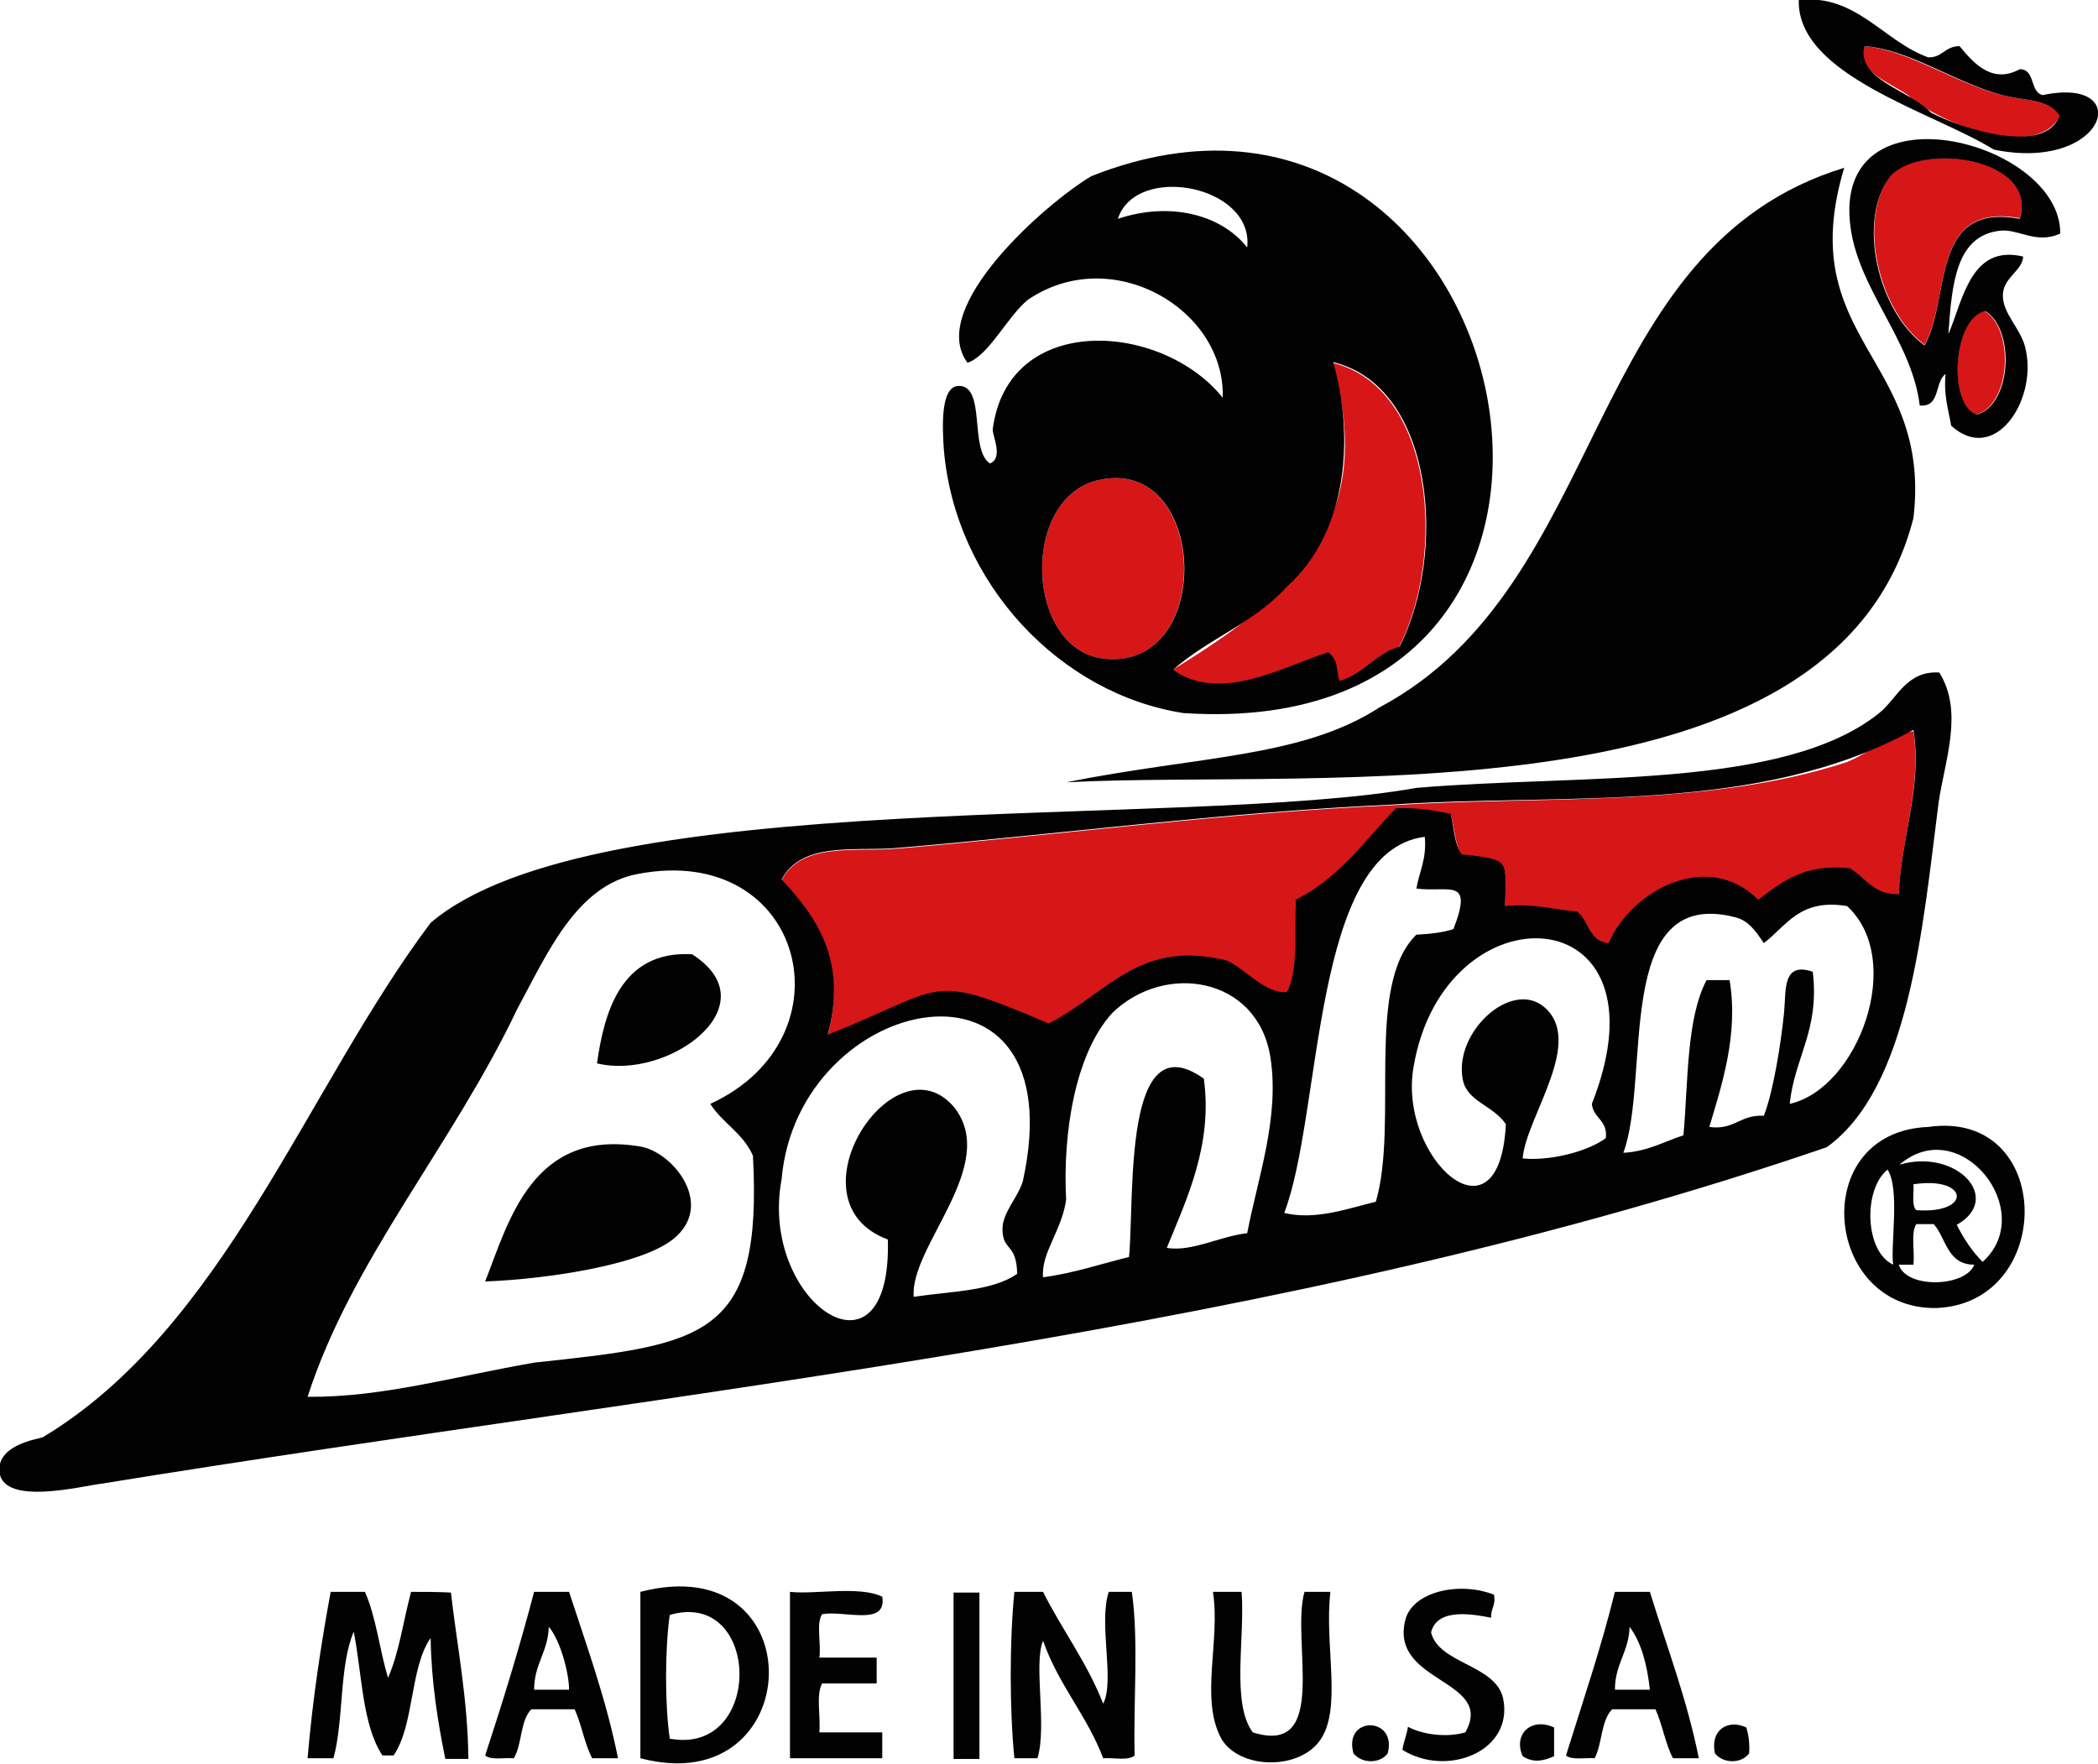
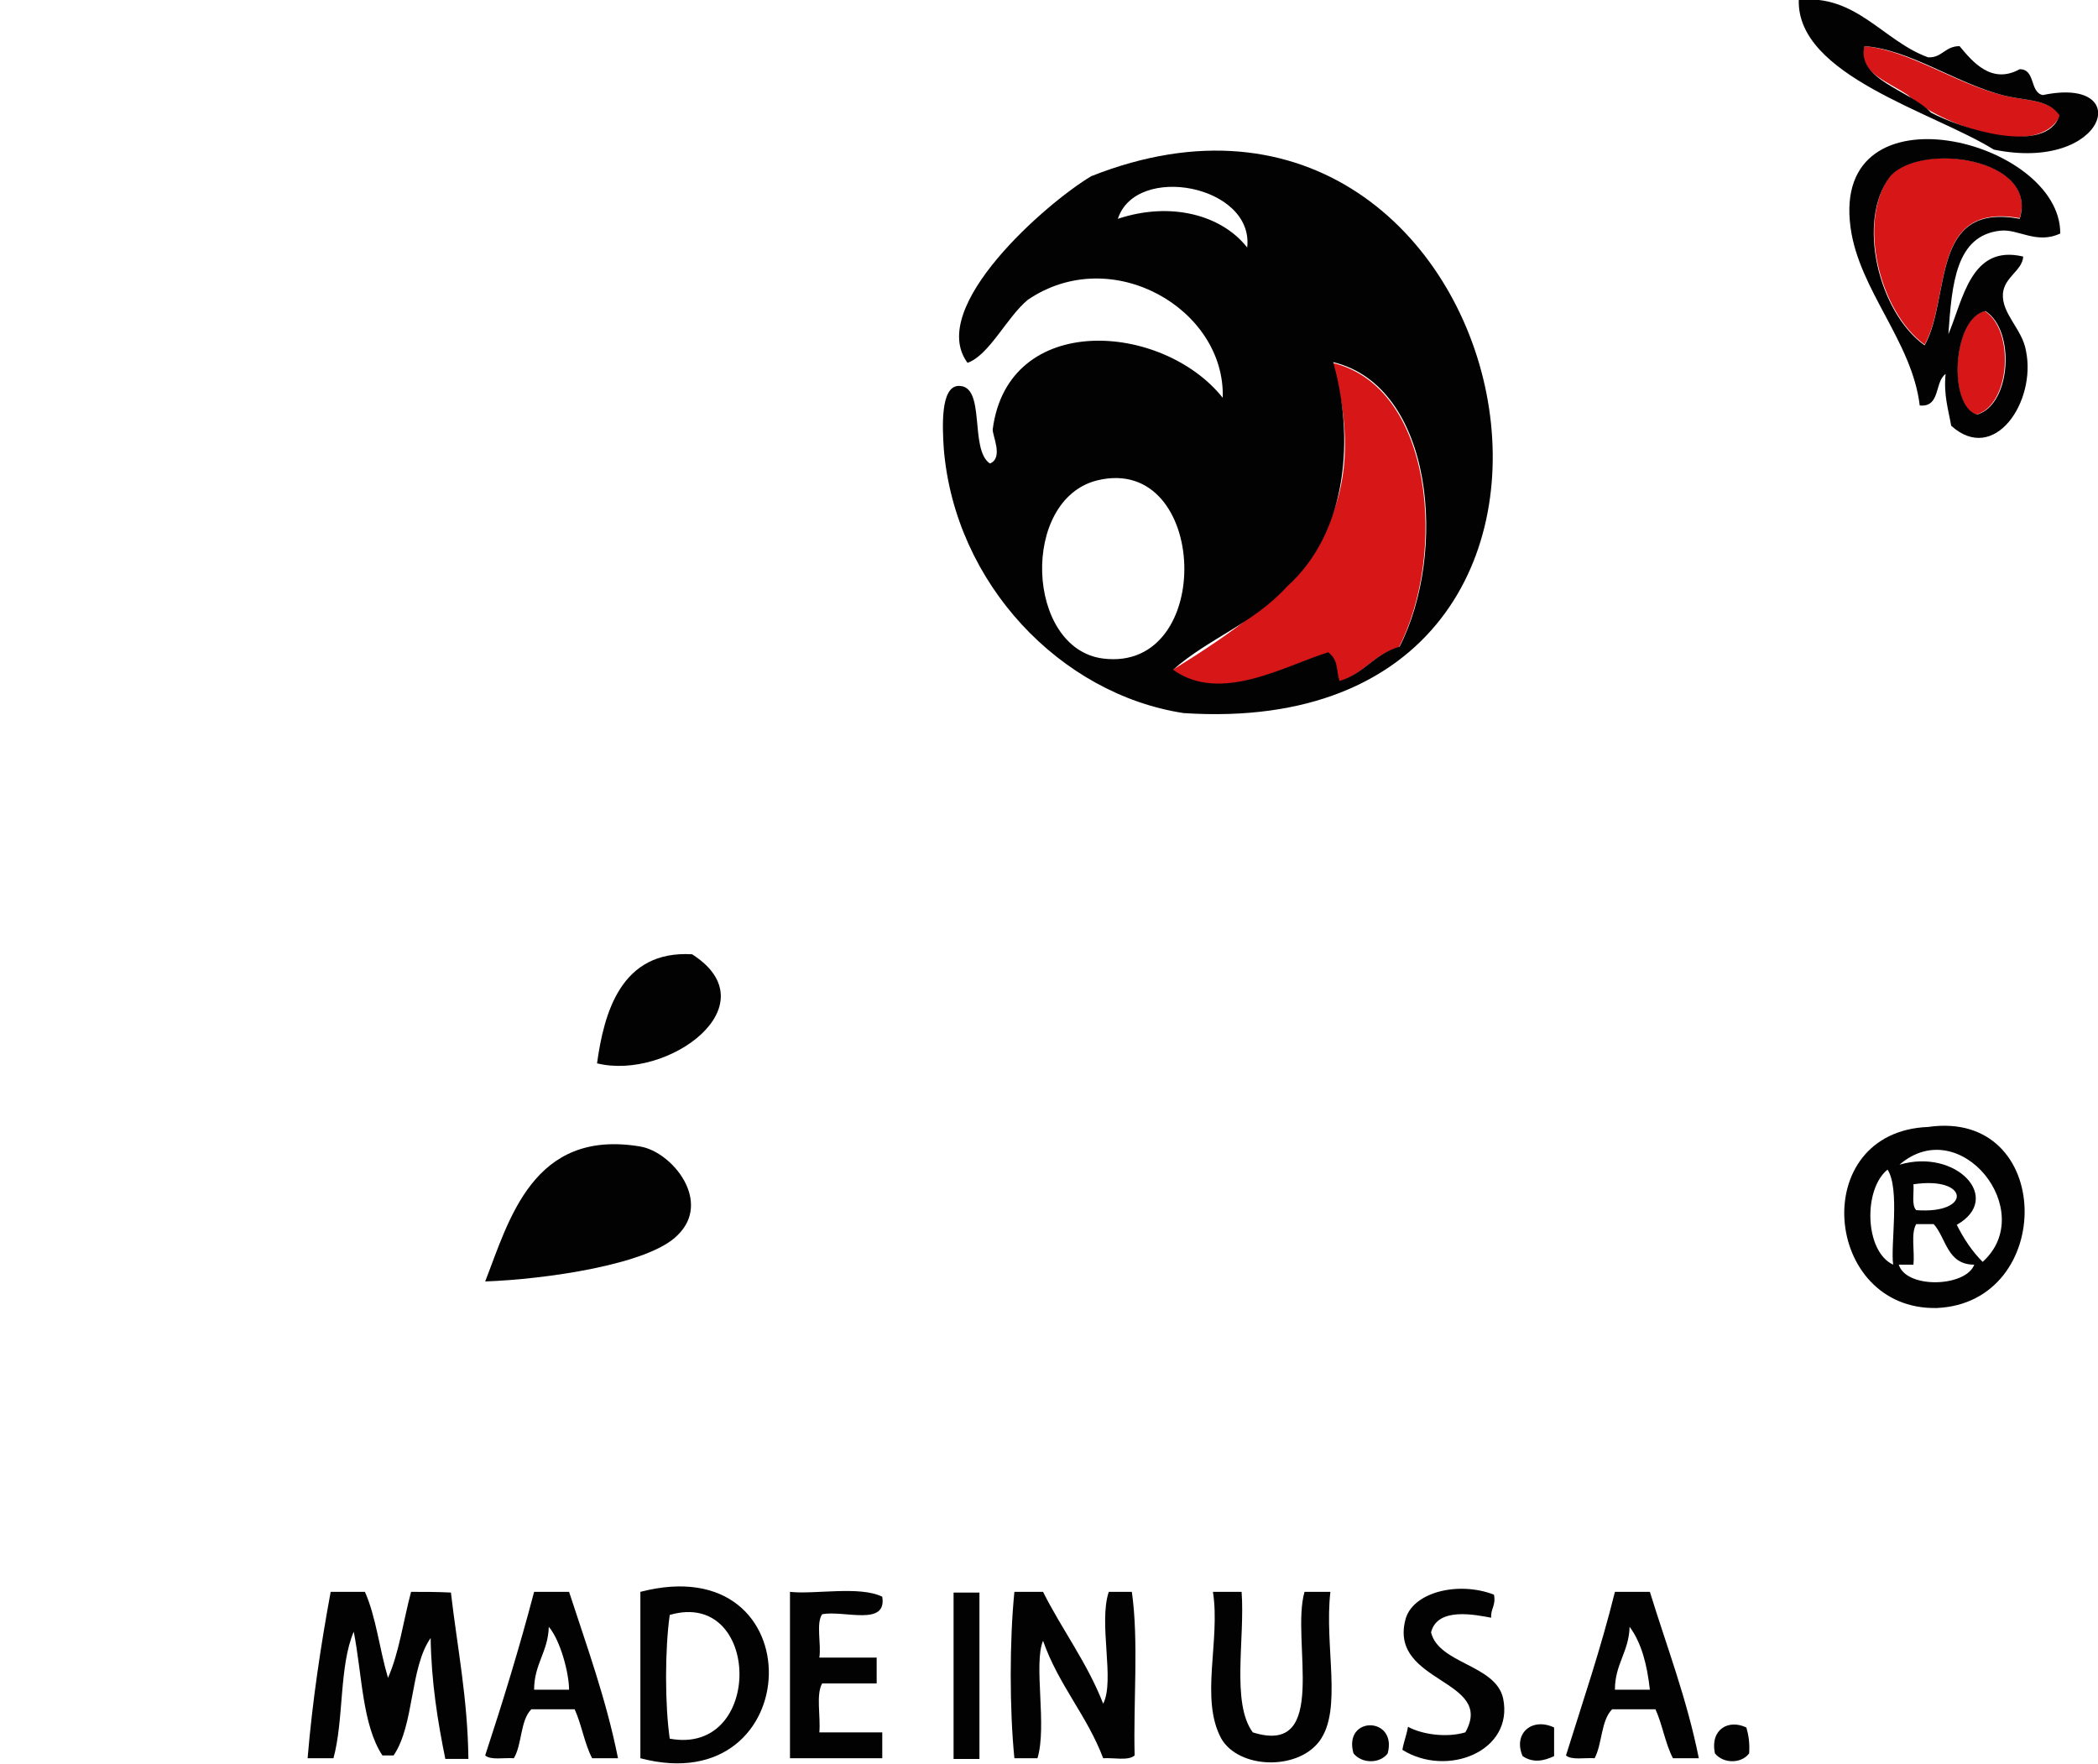
<svg xmlns="http://www.w3.org/2000/svg" version="1.1" id="レイヤー_1" x="0px" y="0px" width="300.1px" height="252.3px" viewBox="0 0 300.1 252.3" style="enable-background:new 0 0 300.1 252.3;" xml:space="preserve">
  <style type="text/css">
	.st0{fill:#D71618;}
	.st1{fill:#020202;}
</style>
  <g>
-     <path class="st0" d="M264.2,109c-20.1,6.6-43.9,4.8-65.3,6.2c-24,1.1-48,4.3-70.7,6.2c-5.8,0.5-13.5-1-16.4,4.5   c4.9,5.2,9.4,11.6,6.6,22.2c17.4-6.8,14.1-9.2,31.6-1.6c8.7-4.6,12.9-12.2,25.5-9c2.8,1.3,5.5,4.8,8.6,4.5   c1.6-3.2,1.2-8.4,1.2-13.2c6.2-3,9.9-8.5,14.4-13.1c3-0.1,5.4,0.4,7.8,0.8c0.6,1.9,0.6,4.4,1.6,5.8c7.1,0.8,6.3,0.7,6.2,7.4   c4-0.4,6.9,0.5,10.3,0.8c1.7,1.3,1.7,4.3,4.5,4.5c3-7.4,14.1-13.5,21.4-6.2c3.3-2.6,6.5-5.2,13.1-4.5c2.3,1.3,3.3,3.8,7,3.7   c0.3-8,3.3-15.3,2.1-23.4C270.2,105,267.6,107.6,264.2,109z" />
    <path class="st0" d="M189.9,93.4c1.5,1.2,1.1,2.5,1.6,4.1c3.5-1,5.1-4,8.6-4.9c6.8-13.3,5-37.2-9.5-40.7c6.4,22.7-5.1,33-23,44   C174.5,100.8,183.7,95.3,189.9,93.4z" />
-     <path class="st0" d="M157.8,94.2c16,2.1,15.1-29.3-0.8-25.5C145.9,71.4,146.7,92.8,157.8,94.2z" />
    <path class="st0" d="M270.4,25.1c-4.8,6.4-1.6,19.5,4.9,24.2c3.8-6.8,0.7-20.4,13.6-18.1C291.6,22.6,274.8,20.3,270.4,25.1z" />
    <path class="st0" d="M286.4,13.6c-6.8-1.7-13.3-6.4-19.7-7c-1.1,3.7,3.1,4.9,6.2,7c4.4,4.1,18.6,9.5,21.8,2.9   C292.9,14.1,289.9,14.5,286.4,13.6z" />
    <path class="st0" d="M282.7,59.3c4.9-1.4,5.5-12.1,1.2-14.8C279.3,45.4,278.6,58.1,282.7,59.3z" />
    <path class="st1" d="M292.2,13.6c-1.9-0.4-1-3.7-3.3-3.7c-4,2.2-6.7-1-8.6-3.3c-2.1,0-2.5,1.7-4.5,1.6c-6.4-2.3-10.3-9.1-18.5-8.2   C257,10.8,276.5,16,285.2,21.4C301.3,24.7,305.5,10.8,292.2,13.6z M276.2,16.1c-3-3.2-10.7-4.7-9.5-9.5c6.5,0.5,12.9,5.2,19.7,7   c3.5,0.9,6.5,0.5,8.2,2.9C292.7,22.3,280.5,18.4,276.2,16.1z" />
    <path class="st1" d="M264.7,32.5c1.2,9,8.8,16.3,9.9,25.5c3,0.3,2.1-3.4,3.7-4.5c-0.3,3,0.4,5.1,0.8,7.4   c6.2,5.6,12.2-3.5,10.7-10.7c-0.5-3.1-3.5-5.3-3.3-8.2c0.2-2.4,2.8-3.3,2.9-5.3c-7.5-1.8-8.6,6.2-10.7,11.1   c0.5-7.3,1.1-14.1,7.4-14.8c2.6-0.3,5.2,2,8.6,0.4C294.8,20,261.9,11.7,264.7,32.5z M284,44.5c4.3,2.7,3.7,13.4-1.2,14.8   C278.6,58.1,279.3,45.4,284,44.5z M288.9,31.3c-12.9-2.4-9.8,11.3-13.6,18.1c-6.6-4.7-9.8-17.9-4.9-24.2   C274.8,20.3,291.6,22.6,288.9,31.3z" />
    <path class="st1" d="M169.3,102c71.5,4.7,48.4-101.2-13.2-76.8c-6.4,3.8-23.6,18.8-17.7,26.7c3.1-1.1,5.6-6.5,8.6-9   c12-8.2,28.3,1.3,27.9,14c-8.6-10.8-30.7-12.4-32.9,4.5c-0.1,0.8,1.6,4.1-0.4,4.9c-3-2-0.5-11.2-4.5-11.1c-2.6,0.1-2.3,5.9-2.1,9   C136.6,83.5,151.7,99.3,169.3,102z M159.9,31.3c2.6-8,19.5-4.8,18.5,4.1C174.7,30.7,167.4,28.8,159.9,31.3z M184.1,83.9   c8.8-7.9,9.6-21.6,6.6-32.1c14.5,3.5,16.3,27.4,9.5,40.7c-3.6,1-5.1,3.9-8.6,4.9c-0.5-1.6-0.1-2.9-1.6-4.1   c-6.2,1.9-15.4,7.4-22.2,2.5C172.9,91.3,179.3,89.2,184.1,83.9z M157,68.7c15.9-3.8,16.9,27.5,0.8,25.5   C146.7,92.8,145.9,71.4,157,68.7z" />
-     <path class="st1" d="M197.3,101.2c-11.1,7.2-25.8,6.9-44.8,10.7c36.2-1.9,110,6.1,121.2-37.8c2.7-22.9-17.3-25.5-9.9-50.1   C226.2,35.5,230.4,83.6,197.3,101.2z" />
-     <path class="st1" d="M277.4,96.2c-4.7-0.3-6,3.7-8.6,5.8c-13.7,11-42.9,8.7-66.2,10.7c-33.6,6-117.7-0.6-141,19.3   c-17.8,23.7-29.5,58-55.5,73.6c-0.4,0.2-6.1,0.9-6.2,4.5c-0.1,5.6,12,2.4,14.8,2.1c85-13.8,168.7-21.4,246.6-48.1   c11.8-8.5,13.7-31.3,16-49.3C278.2,108.7,280.9,101.8,277.4,96.2z M107.7,165.3c1.4,26.1-6.9,27-31.2,29.6c-11.6,2-21.8,5-32.5,4.9   c6.3-19.6,20.7-35.9,30-55.5c4.2-7.7,8.4-17.7,17.3-19.3c23.8-4.5,30.8,23.5,10.3,32.9C103.3,160.6,106.3,162.1,107.7,165.3z    M146.3,169c-0.8,2.5-3,4.5-2.9,7c0.1,3,2,1.8,2.1,6.2c-3.5,2.5-9.5,2.5-14.8,3.3c-0.6-7.2,12.3-18.8,5.8-27.1   c-8.6-10.2-24.1,13.5-9.5,18.9c0.6,21.9-18.5,9-15.2-8.6C114.1,141.8,154.1,133.6,146.3,169z M178.4,176.4   c-3.8,0.4-7.9,2.7-11.5,2.1c2.8-6.9,6.6-14.7,5.3-24.2c-11.6-8.3-9.9,16.8-10.7,25.5c-4.1,1-7.8,2.3-12.3,2.9   c-0.3-3.5,2.7-6.7,3.3-11.1c-0.5-9.2,1.2-20.8,6.6-26.7c7.5-7.3,20.7-5.2,22.6,6.2C183.1,159.8,179.9,168.5,178.4,176.4z    M183.7,173.5c5.5-14.4,3.9-51.8,20.1-53.8c0.3,3.2-0.8,5-1.2,7.4c4.7,0.6,8.2-1.7,5.3,5.8c-1.5,0.5-3.4,0.7-5.3,0.8   c-7.4,7.2-2.5,26.9-5.8,38.2C193,172.8,188.2,174.6,183.7,173.5z M229.7,162.8c-2.7,2-8.2,3.3-11.9,2.9c0.5-6,9.1-16.9,2.9-21.8   c-4.7-3.6-12.6,3.7-11.5,10.3c0.5,3.4,4.3,3.8,6.2,6.6c-0.9,18.1-15.5,4.8-13.2-8.2c4.4-26,37.3-24.6,25.5,5.3   C227.9,160,230,160.2,229.7,162.8z M256,157.9c0.7-6.7,4.3-10.5,3.3-18.9c-4.4-1.5-3.8,2.7-4.1,5.8c-0.5,4.9-1.6,11.5-2.9,14.8   c-3.4-0.2-4.2,2.1-7.8,1.6c1.8-6,4.2-13.3,2.9-21c-1.1,0-2.2,0-3.3,0c-2.9,5.6-2.6,14.4-3.3,22.2c-2.8,0.9-5.1,2.3-8.6,2.5   c4-10.6-1.6-38.2,16-33.7c1.9,0.5,2.8,1.8,4.1,3.7c3.3-2.5,5.1-6.4,11.9-5.3C272.6,137.3,265.8,155.7,256,157.9z M271.6,127.9   c-3.7,0.1-4.7-2.4-7-3.7c-6.6-0.7-9.8,2-13.1,4.5c-7.3-7.3-18.3-1.2-21.4,6.2c-2.8-0.2-2.8-3.2-4.5-4.5c-3.4-0.3-6.2-1.2-10.3-0.8   c0.1-6.7,0.9-6.6-6.2-7.4c-1.1-1.4-1.1-3.9-1.6-5.8c-2.4-0.5-4.9-0.9-7.8-0.8c-4.5,4.6-8.2,10.1-14.4,13.1   c-0.1,4.7,0.4,10-1.2,13.2c-3.1,0.3-5.8-3.2-8.6-4.5c-12.6-3.1-16.8,4.5-25.5,9c-17.5-7.5-14.4-5.2-31.6,1.6   c2.9-10.6-1.7-17-6.6-22.2c2.9-5.5,10.7-4,16.4-4.5c22.7-1.9,46.6-5.1,70.7-6.2c25.1-1.7,52.6,1.5,74.8-10.7   C275,112.6,271.9,119.9,271.6,127.9z" />
    <path class="st1" d="M99,136.5c-10.2-0.6-12.6,8.4-13.6,15.6C95.5,154.6,110.4,143.8,99,136.5z" />
    <path class="st1" d="M275.8,161.2c-17.3,0.7-15,26.2,1.2,25.9C294.1,186.4,293.9,158.6,275.8,161.2z M270.8,180.9   c-4.1-1.9-4.3-10.8-0.8-13.6C271.8,170.1,270.4,178.1,270.8,180.9z M271.6,180.9c0.7,0,1.4,0,2.1,0c0.2-1.9-0.4-4.5,0.4-5.8   c0.8,0,1.6,0,2.5,0c1.8,2,1.9,5.8,5.8,5.8C281.2,184.1,272.7,184.4,271.6,180.9z M273.7,169.4c8-1.2,8.4,4.3,0.4,3.7   C273.4,172.4,273.8,170.7,273.7,169.4z M283.6,180.5c-1.5-1.5-2.7-3.3-3.7-5.3c6.7-3.8-0.1-11-8.2-8.6   C280.4,159.1,291.6,173.3,283.6,180.5z" />
    <path class="st1" d="M91.6,164c-15.4-2.6-18.8,10.6-22.2,19.3c8.5-0.3,23.4-2.4,27.5-6.6C101.9,171.9,96.2,164.8,91.6,164z" />
    <path class="st1" d="M113,227.7c0,7.9,0,15.9,0,23.8c4.4,0,8.8,0,13.2,0c0-1.2,0-2.5,0-3.7c-3,0-6,0-9,0c0.2-2.3-0.5-5.4,0.4-7   c2.6,0,5.2,0,7.8,0c0-1.2,0-2.5,0-3.7c-2.7,0-5.5,0-8.2,0c0.3-1.9-0.5-4.9,0.4-6.2c3.1-0.6,9.3,1.8,8.6-2.5   C123,226.8,116.5,228.1,113,227.7z" />
    <path class="st1" d="M204.7,233.5c0.9-3.7,6.4-2.5,8.6-2.1c-0.1-1.3,0.7-1.7,0.4-3.3c-5.2-2-11.8-0.3-12.7,3.7   c-2.2,9,12.9,8.4,8.6,16c-2.7,0.8-6.2,0.3-8.2-0.8c-0.2,1.2-0.6,2.1-0.8,3.3c6.4,4,16,0.2,14.4-7.4   C213.9,238.1,205.8,238,204.7,233.5z" />
    <path class="st1" d="M58.8,227.7c-1.1,4.1-1.7,8.7-3.3,12.3c-1.2-4-1.7-8.7-3.3-12.3c-1.6,0-3.3,0-4.9,0   c-1.4,7.6-2.6,15.5-3.3,23.8c1.2,0,2.5,0,3.7,0c1.5-5.5,0.8-13.2,2.9-18.1c1.2,6.1,1.2,13.3,4.1,17.7c0.5,0,1.1,0,1.6,0   c3-4.4,2.3-12.5,5.3-16.8c0.1,6.3,1,11.9,2.1,17.3c1.1,0,2.2,0,3.3,0c-0.1-8.7-1.6-16-2.5-23.8C62.6,227.7,60.7,227.7,58.8,227.7z" />
    <path class="st1" d="M76.4,227.7c-2.1,8-4.5,15.8-7,23.4c0.8,0.7,2.7,0.3,4.1,0.4c1.2-2,0.9-5.4,2.5-7c2.1,0,4.1,0,6.2,0   c1,2.2,1.4,4.9,2.5,7c1.2,0,2.5,0,3.7,0c-1.7-8.5-4.5-16.1-7-23.8C79.7,227.7,78.1,227.7,76.4,227.7z M76.4,241.7   c0-3.7,2-5.4,2.1-9c1.7,2,2.9,6.7,2.9,9C79.7,241.7,78.1,241.7,76.4,241.7z" />
    <path class="st1" d="M91.6,227.7c0,7.9,0,15.9,0,23.8C115.5,257.8,116.7,221.2,91.6,227.7z M95.8,248.7c-0.7-4.9-0.7-12.7,0-17.7   C108.9,227.2,109.3,251.2,95.8,248.7z" />
    <path class="st1" d="M136.4,251.6c1.2,0,2.5,0,3.7,0c0-7.9,0-15.9,0-23.8c-1.2,0-2.5,0-3.7,0C136.4,235.7,136.4,243.6,136.4,251.6z   " />
    <path class="st1" d="M161.9,227.7c-1.1,0-2.2,0-3.3,0c-1.5,4.5,0.9,12.7-0.8,16c-2.3-5.9-5.9-10.6-8.6-16c-1.4,0-2.7,0-4.1,0   c-0.7,7-0.7,16.8,0,23.8c1.1,0,2.2,0,3.3,0c1.4-4.6-0.6-13.5,0.8-16.8c2.2,6.3,6.3,10.7,8.6,16.8c1.5-0.1,3.6,0.4,4.5-0.4   C162.1,243.5,162.9,234.7,161.9,227.7z" />
    <path class="st1" d="M190.3,227.7c-1.2,0-2.5,0-3.7,0c-2,6.9,3.7,23.6-7.4,20.1c-3.1-4.2-1.1-13.4-1.6-20.1c-1.4,0-2.7,0-4.1,0   c1.1,7-1.9,15.3,1.2,21c2.5,4.3,10.8,4.6,14,0.4C192.1,244.6,189.4,235.5,190.3,227.7z" />
    <path class="st1" d="M231,227.7c-2,8.1-4.6,15.7-7,23.4c0.8,0.7,2.7,0.3,4.1,0.4c1.1-2.1,0.9-5.4,2.5-7c2.1,0,4.1,0,6.2,0   c1,2.2,1.4,4.9,2.5,7c1.2,0,2.5,0,3.7,0c-1.7-8.5-4.6-16-7-23.8C234.2,227.7,232.6,227.7,231,227.7z M231,241.7c0-3.7,2-5.4,2.1-9   c1.7,2.3,2.5,5.4,2.9,9C234.2,241.7,232.6,241.7,231,241.7z" />
    <path class="st1" d="M193.6,250.8c1.2,1.5,3.8,1.5,4.9,0C199.9,245.5,192.1,245.4,193.6,250.8z" />
    <path class="st1" d="M217.8,251.2c1.5,1,3,0.7,4.5,0c0-1.4,0-2.7,0-4.1C219.1,245.6,216.4,248,217.8,251.2z" />
    <path class="st1" d="M245.3,250.8c1.2,1.5,3.8,1.5,4.9,0c0.1-1.5-0.1-2.7-0.4-3.7C247.3,245.9,244.6,247.3,245.3,250.8z" />
  </g>
</svg>